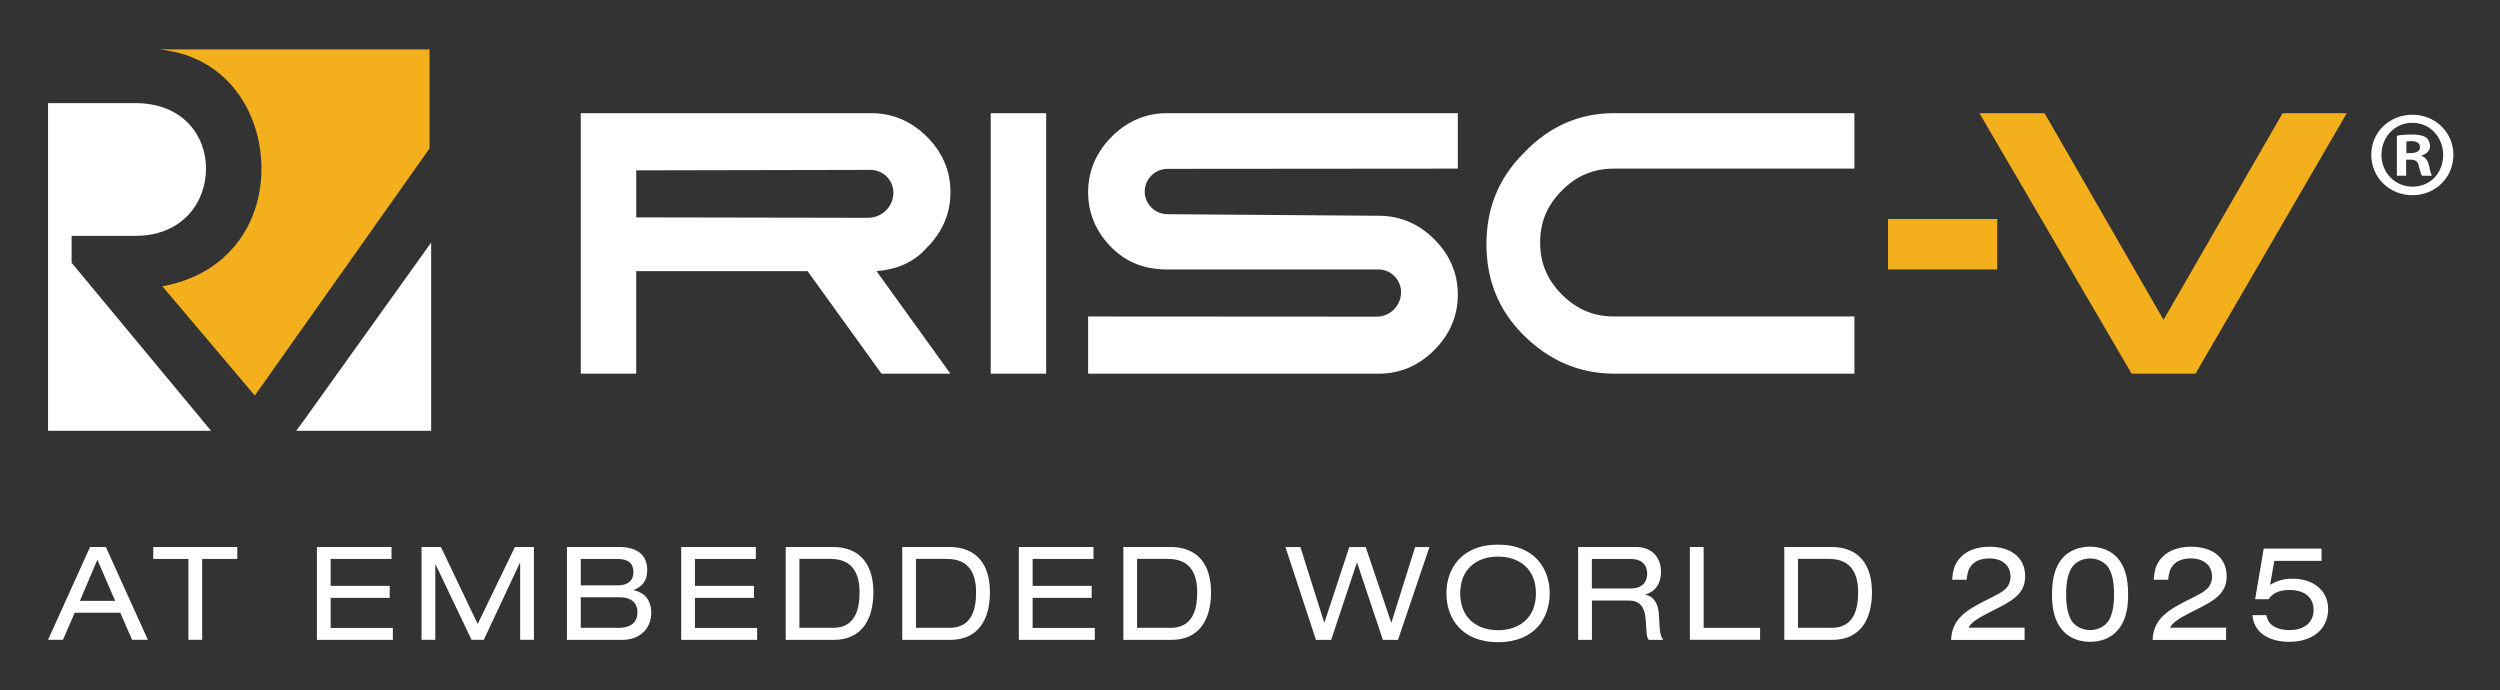
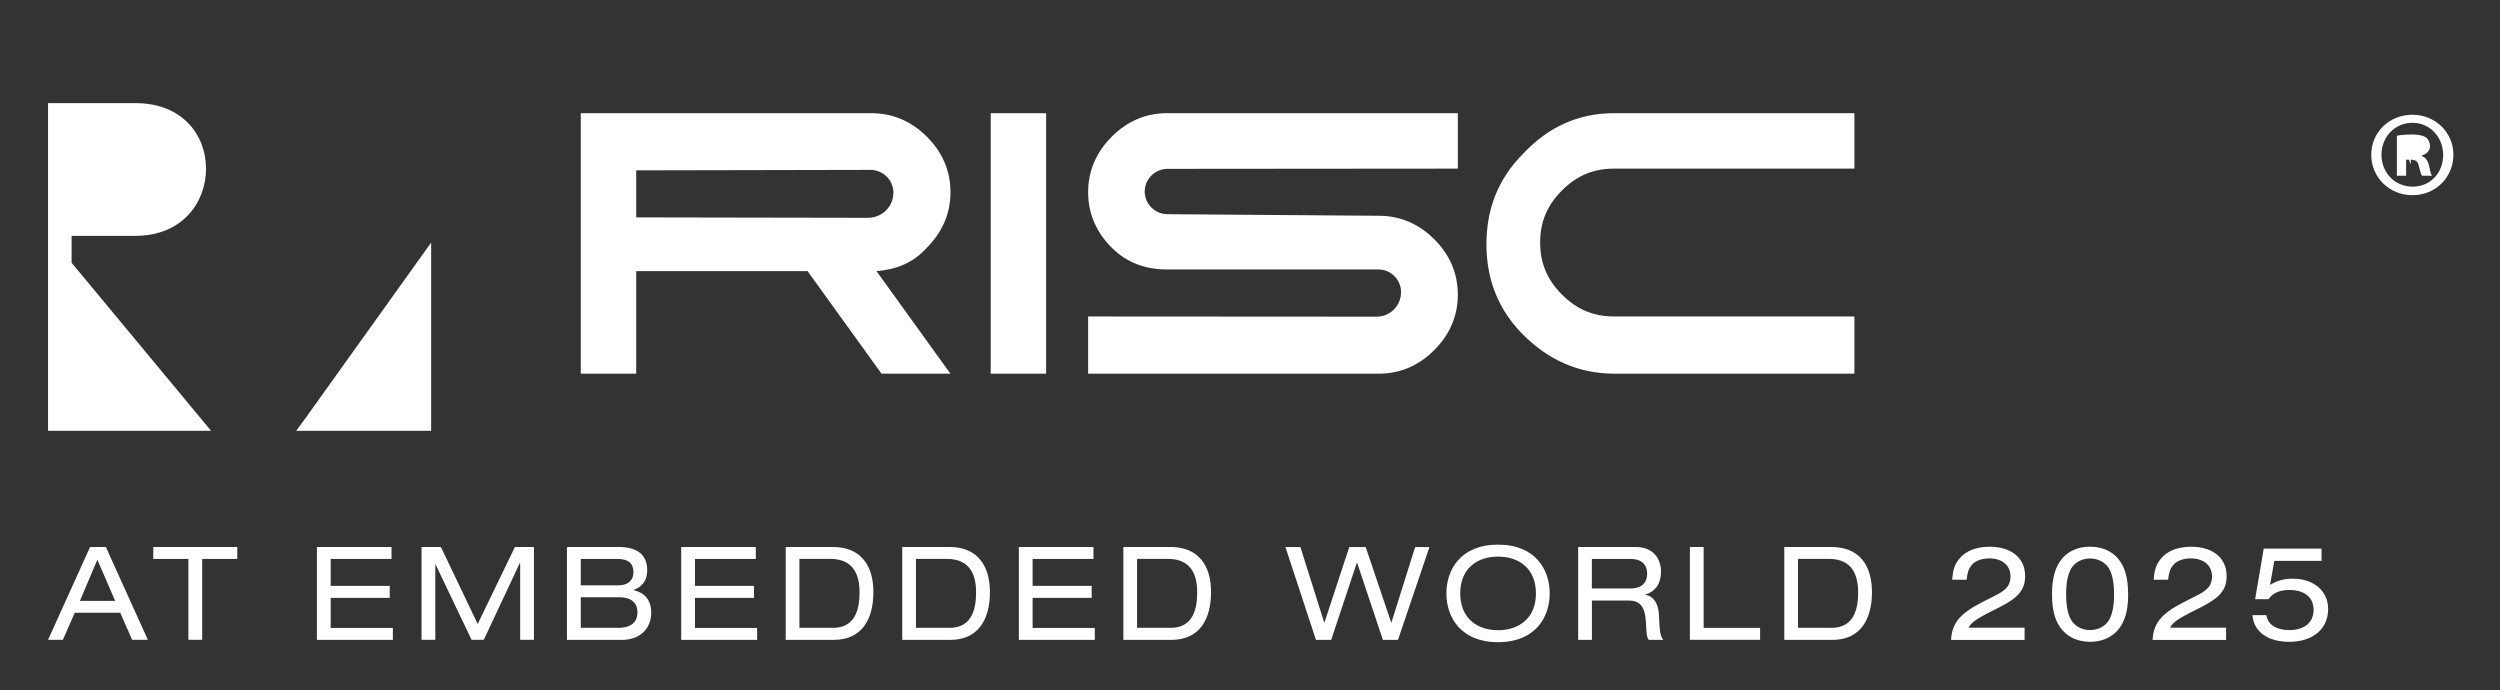
<svg xmlns="http://www.w3.org/2000/svg" role="img" viewBox="-7.99 65.00 415.74 114.74">
  <rect x="-7.99" y="65.00" width="415.74" height="114.74" fill="#333333" stroke="none" />
  <title>riscv_ew25_eventgraphics_event logo_400x245-white.svg</title>
  <defs>
    <style>.cls-1{fill:#f3b01c}.cls-2{fill:#fff}</style>
  </defs>
-   <path d="M35.49 93.05c0 9.22-5.59 17.6-16.48 19.56l15.37 18.16 1.39-1.95 27.67-39.13V73.21H18.45c11.45 1.12 17.04 10.61 17.04 19.84z" class="cls-1" />
  <path d="M3.92 104.22h10.61c7.82 0 11.74-5.58 11.74-11.17s-3.92-10.9-11.74-10.9H0v54.49h27.11L3.92 108.7v-4.47zm39.39 29.62l20.4-28.5v31.3H41.27l2.05-2.8zm113.45-50.02h9.22v43.32h-9.22zm64.18 33.84l-47.98-.03v9.51h48.34c3.63 0 6.71-1.4 9.22-3.92 2.51-2.51 3.92-5.59 3.92-9.22s-1.4-6.7-3.92-9.22c-2.51-2.51-5.6-3.9-9.22-3.9l-35.17-.26c-2.07-.02-3.75-1.69-3.76-3.77.01-2.08 1.71-3.76 3.79-3.77l48.28-.04v-9.22H186.1c-3.64 0-6.71 1.4-9.22 3.92-2.51 2.51-3.92 5.6-3.92 9.22s1.4 6.7 3.92 9.22c2.51 2.51 5.58 3.63 9.22 3.63h35.13c2.09 0 3.77 1.7 3.77 3.78 0 2.24-1.81 4.07-4.05 4.07zm39.49-33.84h39.96v9.22h-39.96c-3.34 0-6.14 1.1-8.67 3.63-2.51 2.51-3.63 5.31-3.63 8.66s1.12 6.14 3.63 8.67c2.53 2.51 5.32 3.63 8.67 3.63h39.96v9.51h-39.94c-5.87 0-10.91-2.25-15.11-6.44-4.19-4.19-6.14-9.22-6.14-15.09s1.95-10.9 6.14-15.09c4.2-4.46 9.22-6.7 15.09-6.7zm-124.06 17.4l-38.56-.07v-7.82l38.95-.08c2.1 0 3.81 1.69 3.82 3.79 0 2.31-1.89 4.18-4.2 4.17zm13.69 25.92l-12.29-17.05c3.34-.28 6.14-1.39 8.38-3.91 2.51-2.52 3.92-5.59 3.92-9.22s-1.4-6.71-3.92-9.22c-2.51-2.51-5.6-3.92-9.22-3.92H88.59v43.32h9.22v-17.05h28.5l12.29 17.05h11.46z" class="cls-2" />
-   <path d="M346.49 127.14l-25.31-43.32h10.83l19.79 34.37 19.8-34.37h10.67l-25.16 43.32m-51.13-25.72h18.16v8.39h-18.16z" class="cls-1" />
-   <path d="M400 90.73c0 3.77-2.96 6.73-6.81 6.73s-6.85-2.96-6.85-6.73 3.04-6.65 6.85-6.65 6.81 2.96 6.81 6.65zm-11.96 0c0 2.96 2.19 5.31 5.19 5.31s5.07-2.35 5.07-5.27-2.15-5.35-5.11-5.35-5.15 2.39-5.15 5.31zm4.1 3.49h-1.54v-6.65c.61-.12 1.46-.2 2.55-.2 1.26 0 1.82.2 2.31.49.36.28.65.81.65 1.46 0 .73-.57 1.3-1.38 1.54v.08c.65.24 1.01.73 1.22 1.62.2 1.01.32 1.42.49 1.66h-1.66c-.2-.24-.32-.85-.53-1.62-.12-.73-.53-1.05-1.38-1.05h-.73v2.68zm.04-3.77h.73c.85 0 1.54-.28 1.54-.97 0-.61-.45-1.01-1.42-1.01-.41 0-.69.04-.85.08v1.91zM12.01 166.9H4.44l-1.97 4.5H0l6.99-15.44h2.62l6.99 15.44h-2.62l-1.97-4.5zm-3.81-8.82l-2.9 6.84h5.86l-2.96-6.84zm15.14-.13H17.5v-1.99h13.97v1.99h-5.84v13.45h-2.29v-13.45zm21.36-1.99h12.42v1.99H47v4.48h9.82v1.99H47v5h10.34v1.99H44.71v-15.44zm32.92 0h3.18v15.44h-2.29v-12.81h-.04l-6.01 12.81h-2.03l-5.99-12.55h-.04v12.55h-2.29v-15.44h3.22l6.12 12.81 6.19-12.81zm8.67 0h8.59c3.29 0 4.76 1.45 4.76 3.87 0 1.88-1 2.81-2.25 3.27v.04c1.77.41 2.92 1.58 2.92 3.81s-1.54 4.46-4.89 4.46h-9.13v-15.44zm8.55 6.38c1.69 0 2.51-.93 2.51-2.16 0-1.41-.76-2.23-2.64-2.23h-6.12v4.39h6.25zm-.04 7.07c2.55 0 3.22-1.3 3.22-2.62 0-1.21-.69-2.47-3.03-2.47h-6.4v5.08h6.21zm10.48-13.45h12.42v1.99h-10.12v4.48h9.82v1.99h-9.82v5h10.34v1.99h-12.63v-15.44zm17.39 0h7.83c4.63 0 6.75 3.03 6.75 7.51s-1.88 7.94-6.62 7.94h-7.96v-15.44zm7.85 13.45c3.76 0 4.43-3.16 4.43-5.91s-.89-5.56-4.87-5.56h-5.13v11.46h5.56zm11.53-13.45h7.83c4.63 0 6.75 3.03 6.75 7.51s-1.88 7.94-6.62 7.94h-7.96v-15.44zm7.85 13.45c3.76 0 4.43-3.16 4.43-5.91s-.89-5.56-4.87-5.56h-5.13v11.46h5.56zm11.53-13.45h12.42v1.99h-10.12v4.48h9.82v1.99h-9.82v5h10.34v1.99h-12.63v-15.44zm17.39 0h7.83c4.63 0 6.75 3.03 6.75 7.51s-1.88 7.94-6.62 7.94h-7.96v-15.44zm7.85 13.45c3.76 0 4.43-3.16 4.43-5.91s-.89-5.56-4.87-5.56h-5.13v11.46h5.56zm31.01-10.81h-.04l-4.26 12.81h-2.53l-5.08-15.44h2.49l3.96 12.55h.04l4.13-12.55h2.73l4.24 12.55h.04l3.94-12.55h2.38l-5.23 15.44h-2.51l-4.28-12.81zm23.45-3.03c6.21 0 8.59 4.15 8.59 8.11s-2.38 8.11-8.59 8.11-8.59-4.15-8.59-8.11 2.38-8.11 8.59-8.11zm0 1.99c-3.53 0-6.29 2.03-6.29 6.12s2.77 6.12 6.29 6.12 6.3-2.03 6.3-6.12-2.77-6.12-6.3-6.12zm13.32-1.6h9.56c3.09 0 4.22 2.14 4.22 4.11s-.91 3.27-2.6 3.81v.04c1.36.19 2.16 1.47 2.25 3.29.13 2.88.22 3.59.74 4.2h-2.42c-.37-.43-.37-1.08-.48-2.94-.15-2.77-1.08-3.61-2.99-3.61h-5.99v6.55h-2.29v-15.44zm8.69 6.9c2.25 0 2.79-1.36 2.79-2.44 0-1.47-.89-2.47-2.73-2.47h-6.47v4.91h6.4zm9.89-6.9h2.29v13.45h9.39v1.99h-11.68v-15.44zm15.7 0h7.83c4.63 0 6.75 3.03 6.75 7.51s-1.88 7.94-6.62 7.94h-7.96v-15.44zm7.85 13.45c3.76 0 4.43-3.16 4.43-5.91s-.89-5.56-4.87-5.56h-5.13v11.46h5.56zm24.9-4.19l2-1.01c1.25-.63 1.62-.89 2.07-1.32.52-.49.8-1.2.8-2.02 0-1.83-1.36-3.01-3.52-3.01-1.32 0-2.33.4-2.96 1.13-.47.56-.68 1.15-.82 2.42h-2.4c.12-1.65.42-2.56 1.15-3.45 1.08-1.34 2.84-2.04 5.08-2.04 3.62 0 5.9 1.88 5.9 4.86 0 2.28-1.1 3.6-4.25 5.19l-1.86.94c-2.04 1.03-2.96 1.74-3.29 2.47h9.31v2.04h-12.22c.12-2.77 1.53-4.42 5.03-6.2zm11.77-1.39c0-2.75.56-4.65 1.76-6.04 1.06-1.2 2.7-1.88 4.56-1.88s3.5.66 4.58 1.88c1.22 1.41 1.76 3.27 1.76 6.16 0 2.61-.56 4.54-1.76 5.88-1.06 1.22-2.68 1.9-4.56 1.9s-3.52-.68-4.58-1.9c-1.22-1.39-1.76-3.27-1.76-5.99zm6.32 5.95c1.32 0 2.54-.63 3.13-1.62.59-.99.87-2.42.87-4.25 0-2.02-.28-3.43-.87-4.42-.61-.99-1.81-1.62-3.13-1.62s-2.49.63-3.1 1.62c-.59.99-.87 2.42-.87 4.32s.26 3.34.87 4.35c.59.99 1.81 1.62 3.1 1.62zm15.42-4.56l2-1.01c1.25-.63 1.62-.89 2.07-1.32.52-.49.8-1.2.8-2.02 0-1.83-1.36-3.01-3.52-3.01-1.32 0-2.33.4-2.96 1.13-.47.56-.68 1.15-.82 2.42h-2.4c.12-1.65.42-2.56 1.15-3.45 1.08-1.34 2.84-2.04 5.08-2.04 3.62 0 5.9 1.88 5.9 4.86 0 2.28-1.1 3.6-4.25 5.19l-1.86.94c-2.04 1.03-2.96 1.74-3.29 2.47h9.31v2.04h-12.22c.12-2.77 1.53-4.42 5.03-6.2zm13.89 2.07c.19.75.38 1.13.75 1.48.68.66 1.76 1.01 3.1 1.01 2.49 0 4.02-1.27 4.02-3.36s-1.53-3.31-3.99-3.31c-1.65 0-2.8.49-3.5 1.53h-2.23l1.43-8.41h9.61v2.04h-7.85l-.71 3.99c1.25-.73 2.37-1.03 3.76-1.03 3.5 0 5.9 2.04 5.9 5.05 0 3.31-2.54 5.45-6.46 5.45-3.6 0-5.92-1.69-6.13-4.44h2.3z" class="cls-2" />
+   <path d="M400 90.73c0 3.77-2.96 6.73-6.81 6.73s-6.85-2.96-6.85-6.73 3.04-6.65 6.85-6.65 6.81 2.96 6.81 6.65zm-11.96 0c0 2.96 2.19 5.31 5.19 5.31s5.07-2.35 5.07-5.27-2.15-5.35-5.11-5.35-5.15 2.39-5.15 5.31zm4.1 3.49h-1.54v-6.65c.61-.12 1.46-.2 2.55-.2 1.26 0 1.82.2 2.31.49.36.28.65.81.65 1.46 0 .73-.57 1.3-1.38 1.54v.08c.65.24 1.01.73 1.22 1.62.2 1.01.32 1.42.49 1.66h-1.66c-.2-.24-.32-.85-.53-1.62-.12-.73-.53-1.05-1.38-1.05h-.73v2.68zm.04-3.77h.73v1.91zM12.01 166.9H4.44l-1.97 4.5H0l6.99-15.44h2.62l6.99 15.44h-2.62l-1.97-4.5zm-3.81-8.82l-2.9 6.84h5.86l-2.96-6.84zm15.14-.13H17.5v-1.99h13.97v1.99h-5.84v13.45h-2.29v-13.45zm21.36-1.99h12.42v1.99H47v4.48h9.82v1.99H47v5h10.34v1.99H44.71v-15.44zm32.92 0h3.18v15.44h-2.29v-12.81h-.04l-6.01 12.81h-2.03l-5.99-12.55h-.04v12.55h-2.29v-15.44h3.22l6.12 12.81 6.19-12.81zm8.67 0h8.59c3.29 0 4.76 1.45 4.76 3.87 0 1.88-1 2.81-2.25 3.27v.04c1.77.41 2.92 1.58 2.92 3.81s-1.54 4.46-4.89 4.46h-9.13v-15.44zm8.55 6.38c1.69 0 2.51-.93 2.51-2.16 0-1.41-.76-2.23-2.64-2.23h-6.12v4.39h6.25zm-.04 7.07c2.55 0 3.22-1.3 3.22-2.62 0-1.21-.69-2.47-3.03-2.47h-6.4v5.08h6.21zm10.48-13.45h12.42v1.99h-10.12v4.48h9.82v1.99h-9.82v5h10.34v1.99h-12.63v-15.44zm17.39 0h7.83c4.63 0 6.75 3.03 6.75 7.51s-1.88 7.94-6.62 7.94h-7.96v-15.44zm7.85 13.45c3.76 0 4.43-3.16 4.43-5.91s-.89-5.56-4.87-5.56h-5.13v11.46h5.56zm11.53-13.45h7.83c4.63 0 6.75 3.03 6.75 7.51s-1.88 7.94-6.62 7.94h-7.96v-15.44zm7.85 13.45c3.76 0 4.43-3.16 4.43-5.91s-.89-5.56-4.87-5.56h-5.13v11.46h5.56zm11.53-13.45h12.42v1.99h-10.12v4.48h9.82v1.99h-9.82v5h10.34v1.99h-12.63v-15.44zm17.39 0h7.83c4.63 0 6.75 3.03 6.75 7.51s-1.88 7.94-6.62 7.94h-7.96v-15.44zm7.85 13.45c3.76 0 4.43-3.16 4.43-5.91s-.89-5.56-4.87-5.56h-5.13v11.46h5.56zm31.01-10.81h-.04l-4.26 12.81h-2.53l-5.08-15.44h2.49l3.96 12.55h.04l4.13-12.55h2.73l4.24 12.55h.04l3.94-12.55h2.38l-5.23 15.44h-2.51l-4.28-12.81zm23.45-3.03c6.21 0 8.59 4.15 8.59 8.11s-2.38 8.11-8.59 8.11-8.59-4.15-8.59-8.11 2.38-8.11 8.59-8.11zm0 1.99c-3.53 0-6.29 2.03-6.29 6.12s2.77 6.12 6.29 6.12 6.3-2.03 6.3-6.12-2.77-6.12-6.3-6.12zm13.32-1.6h9.56c3.09 0 4.22 2.14 4.22 4.11s-.91 3.27-2.6 3.81v.04c1.36.19 2.16 1.47 2.25 3.29.13 2.88.22 3.59.74 4.2h-2.42c-.37-.43-.37-1.08-.48-2.94-.15-2.77-1.08-3.61-2.99-3.61h-5.99v6.55h-2.29v-15.44zm8.69 6.9c2.25 0 2.79-1.36 2.79-2.44 0-1.47-.89-2.47-2.73-2.47h-6.47v4.91h6.4zm9.89-6.9h2.29v13.45h9.39v1.99h-11.68v-15.44zm15.7 0h7.83c4.63 0 6.75 3.03 6.75 7.51s-1.88 7.94-6.62 7.94h-7.96v-15.44zm7.85 13.45c3.76 0 4.43-3.16 4.43-5.91s-.89-5.56-4.87-5.56h-5.13v11.46h5.56zm24.9-4.19l2-1.01c1.25-.63 1.62-.89 2.07-1.32.52-.49.8-1.2.8-2.02 0-1.83-1.36-3.01-3.52-3.01-1.32 0-2.33.4-2.96 1.13-.47.56-.68 1.15-.82 2.42h-2.4c.12-1.65.42-2.56 1.15-3.45 1.08-1.34 2.84-2.04 5.08-2.04 3.62 0 5.9 1.88 5.9 4.86 0 2.28-1.1 3.6-4.25 5.19l-1.86.94c-2.04 1.03-2.96 1.74-3.29 2.47h9.31v2.04h-12.22c.12-2.77 1.53-4.42 5.03-6.2zm11.77-1.39c0-2.75.56-4.65 1.76-6.04 1.06-1.2 2.7-1.88 4.56-1.88s3.5.66 4.58 1.88c1.22 1.41 1.76 3.27 1.76 6.16 0 2.61-.56 4.54-1.76 5.88-1.06 1.22-2.68 1.9-4.56 1.9s-3.52-.68-4.58-1.9c-1.22-1.39-1.76-3.27-1.76-5.99zm6.32 5.95c1.32 0 2.54-.63 3.13-1.62.59-.99.87-2.42.87-4.25 0-2.02-.28-3.43-.87-4.42-.61-.99-1.81-1.62-3.13-1.62s-2.49.63-3.1 1.62c-.59.99-.87 2.42-.87 4.32s.26 3.34.87 4.35c.59.99 1.81 1.62 3.1 1.62zm15.42-4.56l2-1.01c1.25-.63 1.62-.89 2.07-1.32.52-.49.8-1.2.8-2.02 0-1.83-1.36-3.01-3.52-3.01-1.32 0-2.33.4-2.96 1.13-.47.56-.68 1.15-.82 2.42h-2.4c.12-1.65.42-2.56 1.15-3.45 1.08-1.34 2.84-2.04 5.08-2.04 3.62 0 5.9 1.88 5.9 4.86 0 2.28-1.1 3.6-4.25 5.19l-1.86.94c-2.04 1.03-2.96 1.74-3.29 2.47h9.31v2.04h-12.22c.12-2.77 1.53-4.42 5.03-6.2zm13.89 2.07c.19.75.38 1.13.75 1.48.68.66 1.76 1.01 3.1 1.01 2.49 0 4.02-1.27 4.02-3.36s-1.53-3.31-3.99-3.31c-1.65 0-2.8.49-3.5 1.53h-2.23l1.43-8.41h9.61v2.04h-7.85l-.71 3.99c1.25-.73 2.37-1.03 3.76-1.03 3.5 0 5.9 2.04 5.9 5.05 0 3.31-2.54 5.45-6.46 5.45-3.6 0-5.92-1.69-6.13-4.44h2.3z" class="cls-2" />
</svg>